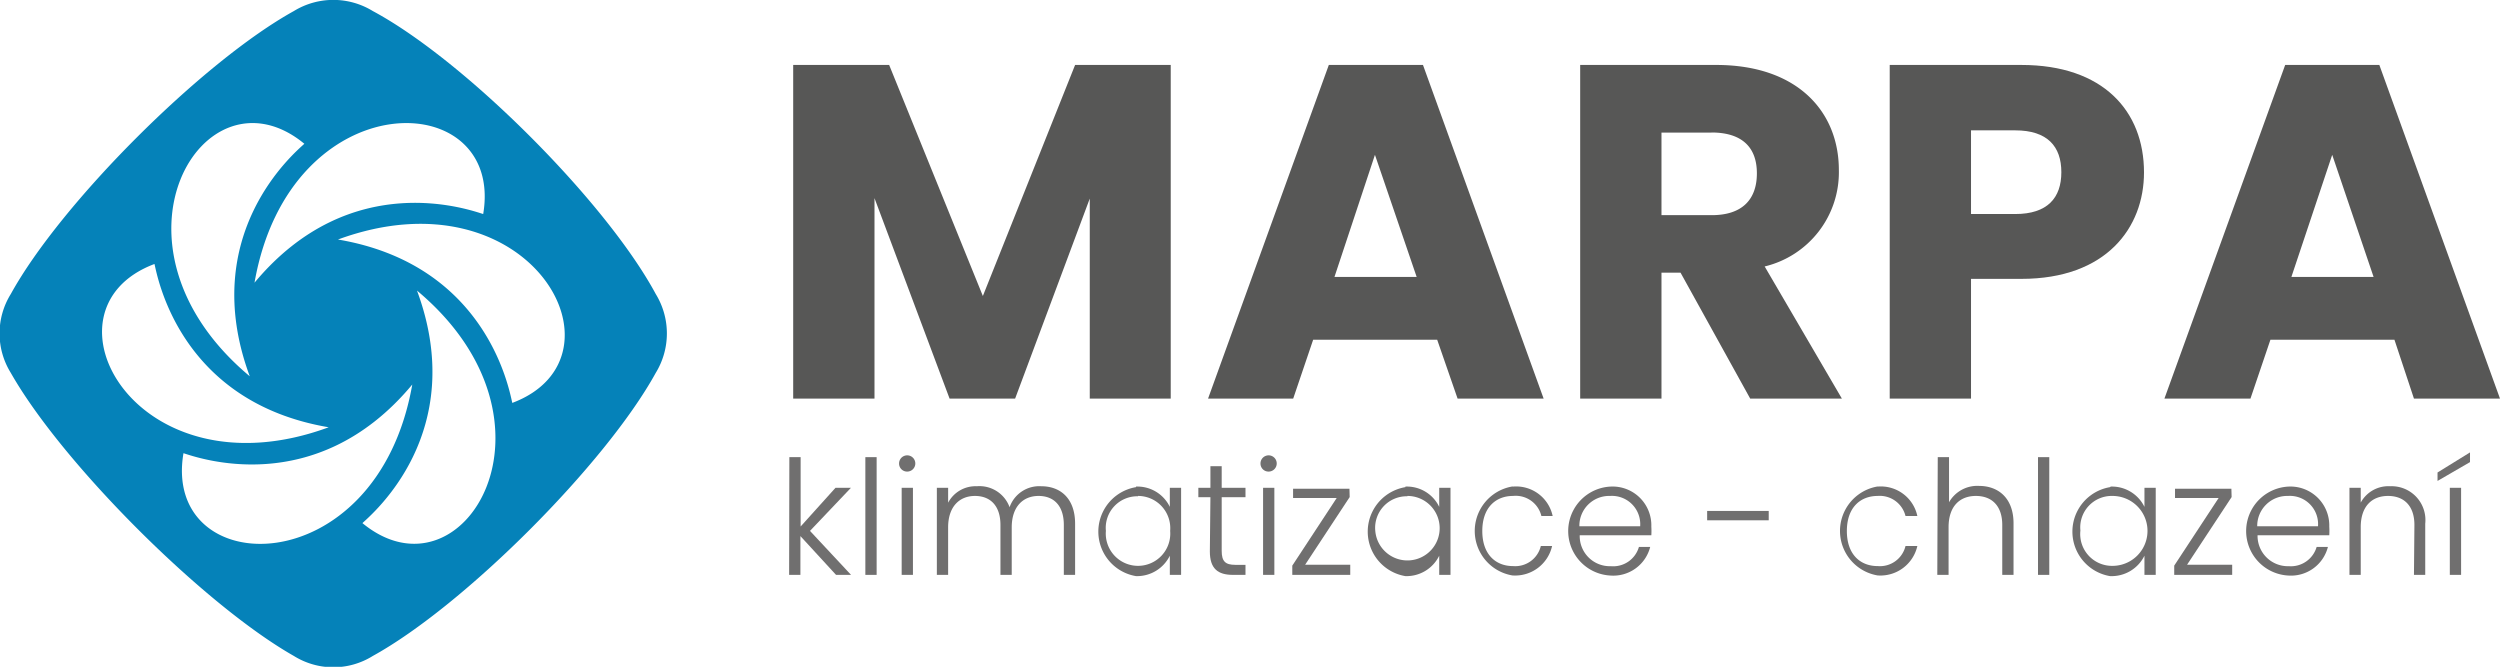
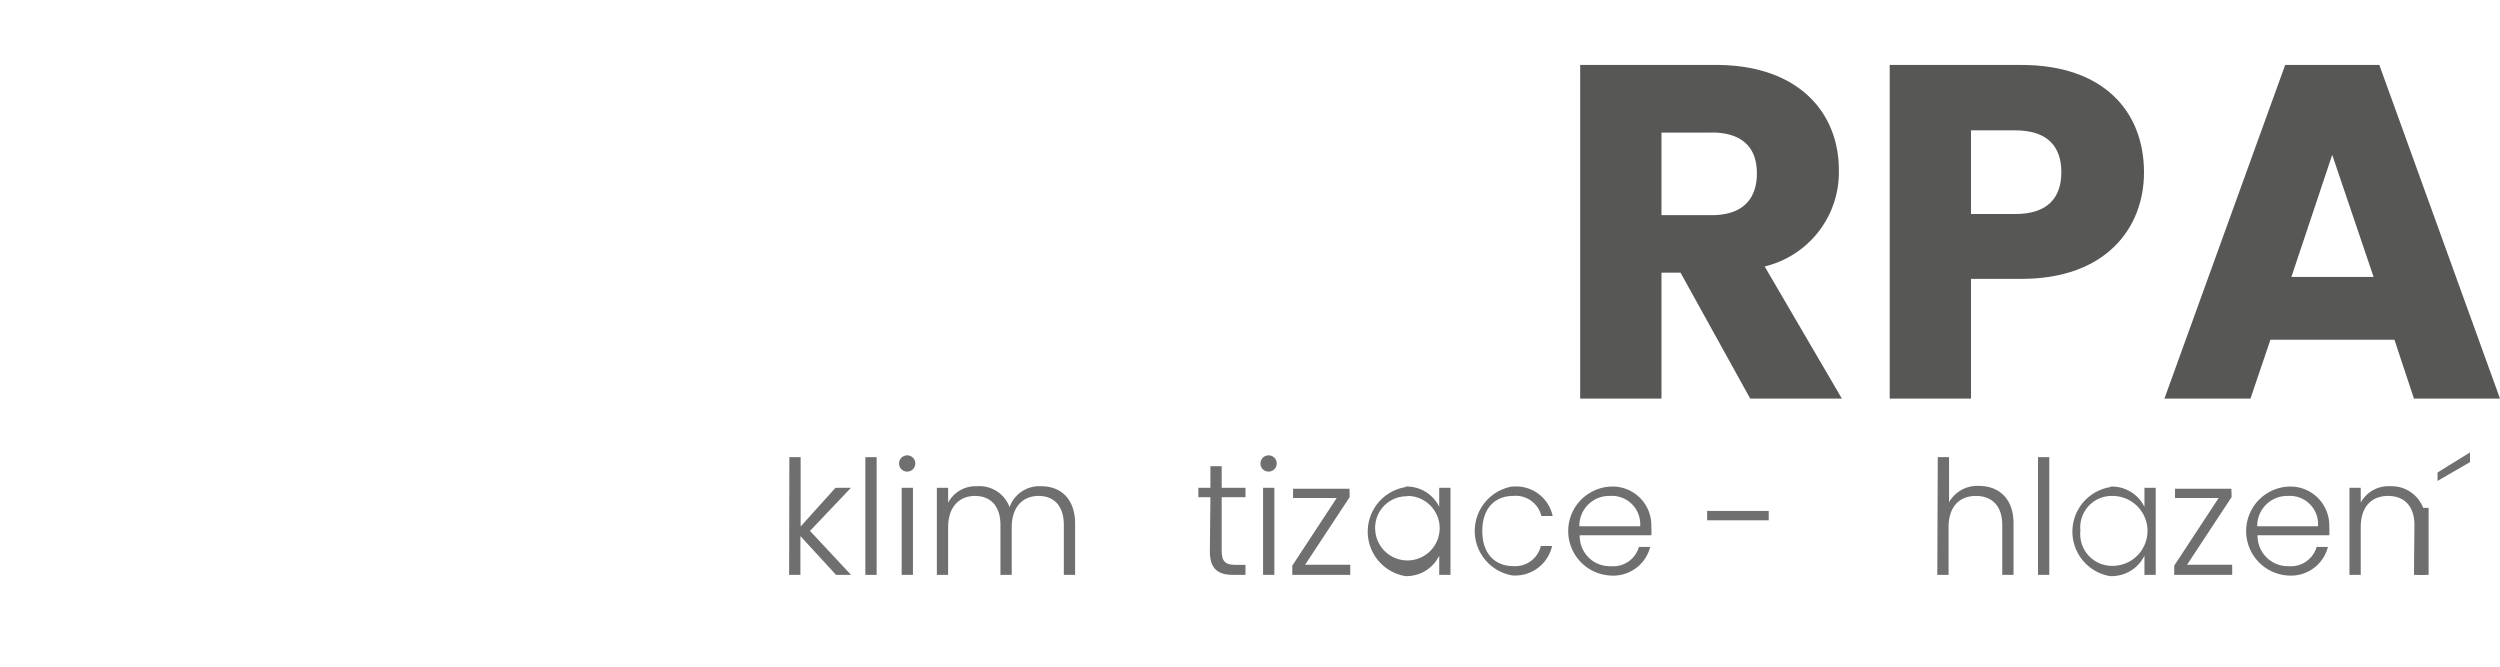
<svg xmlns="http://www.w3.org/2000/svg" id="a4058769-b725-40e9-b9fb-64b55beef995" data-name="Vrstva 1" viewBox="0 0 221.7 59.13">
-   <path d="M89.81,48.09C85.42,39.94,72.89,27.38,64.72,23a6.69,6.69,0,0,0-7,0c-8.08,4.47-20.64,17-25.1,25.09a6.63,6.63,0,0,0,0,7c4.54,8,17.09,20.55,25.1,25.1a6.61,6.61,0,0,0,7,0c8.09-4.46,20.63-17,25.09-25.1A6.69,6.69,0,0,0,89.81,48.09ZM74.51,41c-1.05-.31-11.67-4.25-20.28,6.09C57.37,29.17,76.43,29.57,74.51,41ZM58.65,34.77c-.8.75-9.52,8-4.84,20.62C39.87,43.74,49.73,27.42,58.65,34.77ZM45.36,45.43c.26,1.07,2.19,12.23,15.45,14.48C43.77,66.18,34.55,49.49,45.36,45.43Zm2.57,16.78c1.06.32,11.68,4.26,20.29-6.09C65.08,74,46,73.61,47.93,62.21Zm15.87,6.2c.8-.76,9.51-8,4.84-20.62C82.58,59.44,72.72,75.75,63.8,68.41ZM77.09,57.75c-.26-1.07-2.19-12.24-15.46-14.49C78.68,37,87.9,53.68,77.09,57.75Z" transform="translate(-31.66 -22.02)" fill="#0582b9" />
-   <path d="M102,27.78h8.51l8.31,20.49L127,27.78h8.48V57.37H128.3V39.63l-6.62,17.74h-5.81l-6.66-17.78V57.37H102Z" transform="translate(-31.66 -22.02)" fill="#575756" />
-   <path d="M159.11,52.15h-11l-1.77,5.22h-7.55l10.71-29.59h8.35l10.7,29.59h-7.63Zm-5.52-16.4L150,46.58h7.29Z" transform="translate(-31.66 -22.02)" fill="#575756" />
  <path d="M183.85,27.78c7.25,0,10.88,4.18,10.88,9.32a8.59,8.59,0,0,1-6.58,8.55L195,57.37h-8.13L180.69,46.2H179V57.37h-7.21V27.78Zm-.42,6H179V41.1h4.46c2.7,0,4-1.39,4-3.71S186.13,33.77,183.43,33.77Z" transform="translate(-31.66 -22.02)" fill="#575756" />
  <path d="M210.92,46.75h-4.47V57.37h-7.21V27.78h11.68c7.25,0,10.87,4.09,10.87,9.53C221.79,42.2,218.46,46.75,210.92,46.75ZM210.37,41c2.86,0,4.09-1.43,4.09-3.71s-1.23-3.71-4.09-3.71h-3.92V41Z" transform="translate(-31.66 -22.02)" fill="#575756" />
  <path d="M244,52.15h-11l-1.77,5.22H223.6l10.71-29.59h8.35l10.7,29.59h-7.63Zm-5.52-16.4-3.62,10.83h7.29Z" transform="translate(-31.66 -22.02)" fill="#575756" />
  <path d="M101.66,62.56h1v6.15l3.09-3.43h1.37l-3.63,3.82L107.13,73H105.8l-3.16-3.44V73h-1Z" transform="translate(-31.66 -22.02)" fill="#706f6f" />
  <path d="M108.4,62.56h1V73h-1Z" transform="translate(-31.66 -22.02)" fill="#706f6f" />
  <path d="M111.39,63.11a.72.72,0,1,1,.72.73A.71.71,0,0,1,111.39,63.11Zm.23,2.17h1V73h-1Z" transform="translate(-31.66 -22.02)" fill="#706f6f" />
  <path d="M126,68.57c0-1.7-.88-2.57-2.24-2.57s-2.38.93-2.38,2.79V73h-1V68.57c0-1.7-.9-2.57-2.26-2.57s-2.38.93-2.38,2.79V73h-1V65.28h1V66.6a2.75,2.75,0,0,1,2.55-1.46A2.84,2.84,0,0,1,121.19,67,2.79,2.79,0,0,1,124,65.14c1.69,0,3,1.07,3,3.32V73h-1Z" transform="translate(-31.66 -22.02)" fill="#706f6f" />
-   <path d="M132.4,65.17a3.19,3.19,0,0,1,3,1.8V65.28h1V73h-1v-1.7a3.24,3.24,0,0,1-3,1.81,4,4,0,0,1,0-7.89Zm.18.86a2.8,2.8,0,0,0-2.85,3.07,2.86,2.86,0,1,0,5.7,0A2.86,2.86,0,0,0,132.58,66Z" transform="translate(-31.66 -22.02)" fill="#706f6f" />
  <path d="M139,66.11h-1.07v-.83H139V63.36h1v1.92h2.11v.83h-2.11v4.76c0,.94.33,1.24,1.21,1.24h.9V73H141c-1.34,0-2.05-.55-2.05-2.08Z" transform="translate(-31.66 -22.02)" fill="#706f6f" />
  <path d="M143.44,63.11a.72.72,0,1,1,.72.73A.71.71,0,0,1,143.44,63.11Zm.23,2.17h1V73h-1Z" transform="translate(-31.66 -22.02)" fill="#706f6f" />
  <path d="M151.35,66.1l-3.95,6h4V73h-5.14v-.82l3.94-6h-3.87v-.82h5Z" transform="translate(-31.66 -22.02)" fill="#706f6f" />
  <path d="M156.29,65.17a3.18,3.18,0,0,1,3,1.8V65.28h1V73h-1v-1.7a3.23,3.23,0,0,1-3,1.81,4,4,0,0,1,0-7.89Zm.18.86a2.8,2.8,0,0,0-2.85,3.07A2.86,2.86,0,1,0,156.47,66Z" transform="translate(-31.66 -22.02)" fill="#706f6f" />
  <path d="M165.83,65.17a3.31,3.31,0,0,1,3.52,2.61h-1A2.34,2.34,0,0,0,165.83,66c-1.5,0-2.72,1-2.72,3.11s1.22,3.11,2.72,3.11a2.33,2.33,0,0,0,2.47-1.78h1a3.36,3.36,0,0,1-3.52,2.61,4,4,0,0,1,0-7.89Z" transform="translate(-31.66 -22.02)" fill="#706f6f" />
  <path d="M174.48,73.06a3.95,3.95,0,0,1,0-7.89,3.44,3.44,0,0,1,3.62,3.55,6.19,6.19,0,0,1,0,.77h-6.35a2.67,2.67,0,0,0,2.76,2.74A2.37,2.37,0,0,0,177,70.52h1A3.38,3.38,0,0,1,174.48,73.06Zm-2.76-4.37h5.39A2.51,2.51,0,0,0,174.44,66,2.64,2.64,0,0,0,171.72,68.69Z" transform="translate(-31.66 -22.02)" fill="#706f6f" />
  <path d="M183.05,67.33h5.46v.83h-5.46Z" transform="translate(-31.66 -22.02)" fill="#706f6f" />
-   <path d="M198.17,65.17a3.31,3.31,0,0,1,3.52,2.61h-1.05A2.35,2.35,0,0,0,198.17,66c-1.51,0-2.73,1-2.73,3.11s1.22,3.11,2.73,3.11a2.33,2.33,0,0,0,2.47-1.78h1.05a3.36,3.36,0,0,1-3.52,2.61,4,4,0,0,1,0-7.89Z" transform="translate(-31.66 -22.02)" fill="#706f6f" />
  <path d="M203.5,62.56h1v4a2.88,2.88,0,0,1,2.66-1.45c1.7,0,3.06,1.07,3.06,3.32V73h-1V68.57c0-1.7-.93-2.57-2.34-2.57s-2.42.9-2.42,2.77V73h-1Z" transform="translate(-31.66 -22.02)" fill="#706f6f" />
  <path d="M212.39,62.56h1V73h-1Z" transform="translate(-31.66 -22.02)" fill="#706f6f" />
  <path d="M218.83,65.17a3.21,3.21,0,0,1,3,1.8V65.28h1V73h-1v-1.7a3.25,3.25,0,0,1-3.05,1.81,4,4,0,0,1,0-7.89ZM219,66a2.79,2.79,0,0,0-2.85,3.07A2.82,2.82,0,0,0,219,72.2,3.09,3.09,0,0,0,219,66Z" transform="translate(-31.66 -22.02)" fill="#706f6f" />
  <path d="M229.56,66.1l-3.95,6h4V73h-5.14v-.82l3.94-6h-3.87v-.82h5Z" transform="translate(-31.66 -22.02)" fill="#706f6f" />
  <path d="M234.6,73.06a3.95,3.95,0,0,1,0-7.89,3.45,3.45,0,0,1,3.62,3.55,6.19,6.19,0,0,1,0,.77h-6.36a2.69,2.69,0,0,0,2.77,2.74,2.38,2.38,0,0,0,2.47-1.71h1A3.38,3.38,0,0,1,234.6,73.06Zm-2.77-4.37h5.39A2.5,2.5,0,0,0,234.56,66,2.66,2.66,0,0,0,231.83,68.69Z" transform="translate(-31.66 -22.02)" fill="#706f6f" />
  <path d="M245.77,68.57c0-1.7-.93-2.57-2.34-2.57s-2.42.9-2.42,2.77V73h-1V65.28h1v1.31a2.79,2.79,0,0,1,2.61-1.45,3,3,0,0,1,3.11,3.32V73h-1Z" transform="translate(-31.66 -22.02)" fill="#706f6f" />
-   <path d="M250.7,62.14V63l-2.88,1.67v-.75Zm-1.79,3.14h1V73h-1Z" transform="translate(-31.66 -22.02)" fill="#706f6f" />
+   <path d="M250.7,62.14V63l-2.88,1.67v-.75m-1.79,3.14h1V73h-1Z" transform="translate(-31.66 -22.02)" fill="#706f6f" />
</svg>